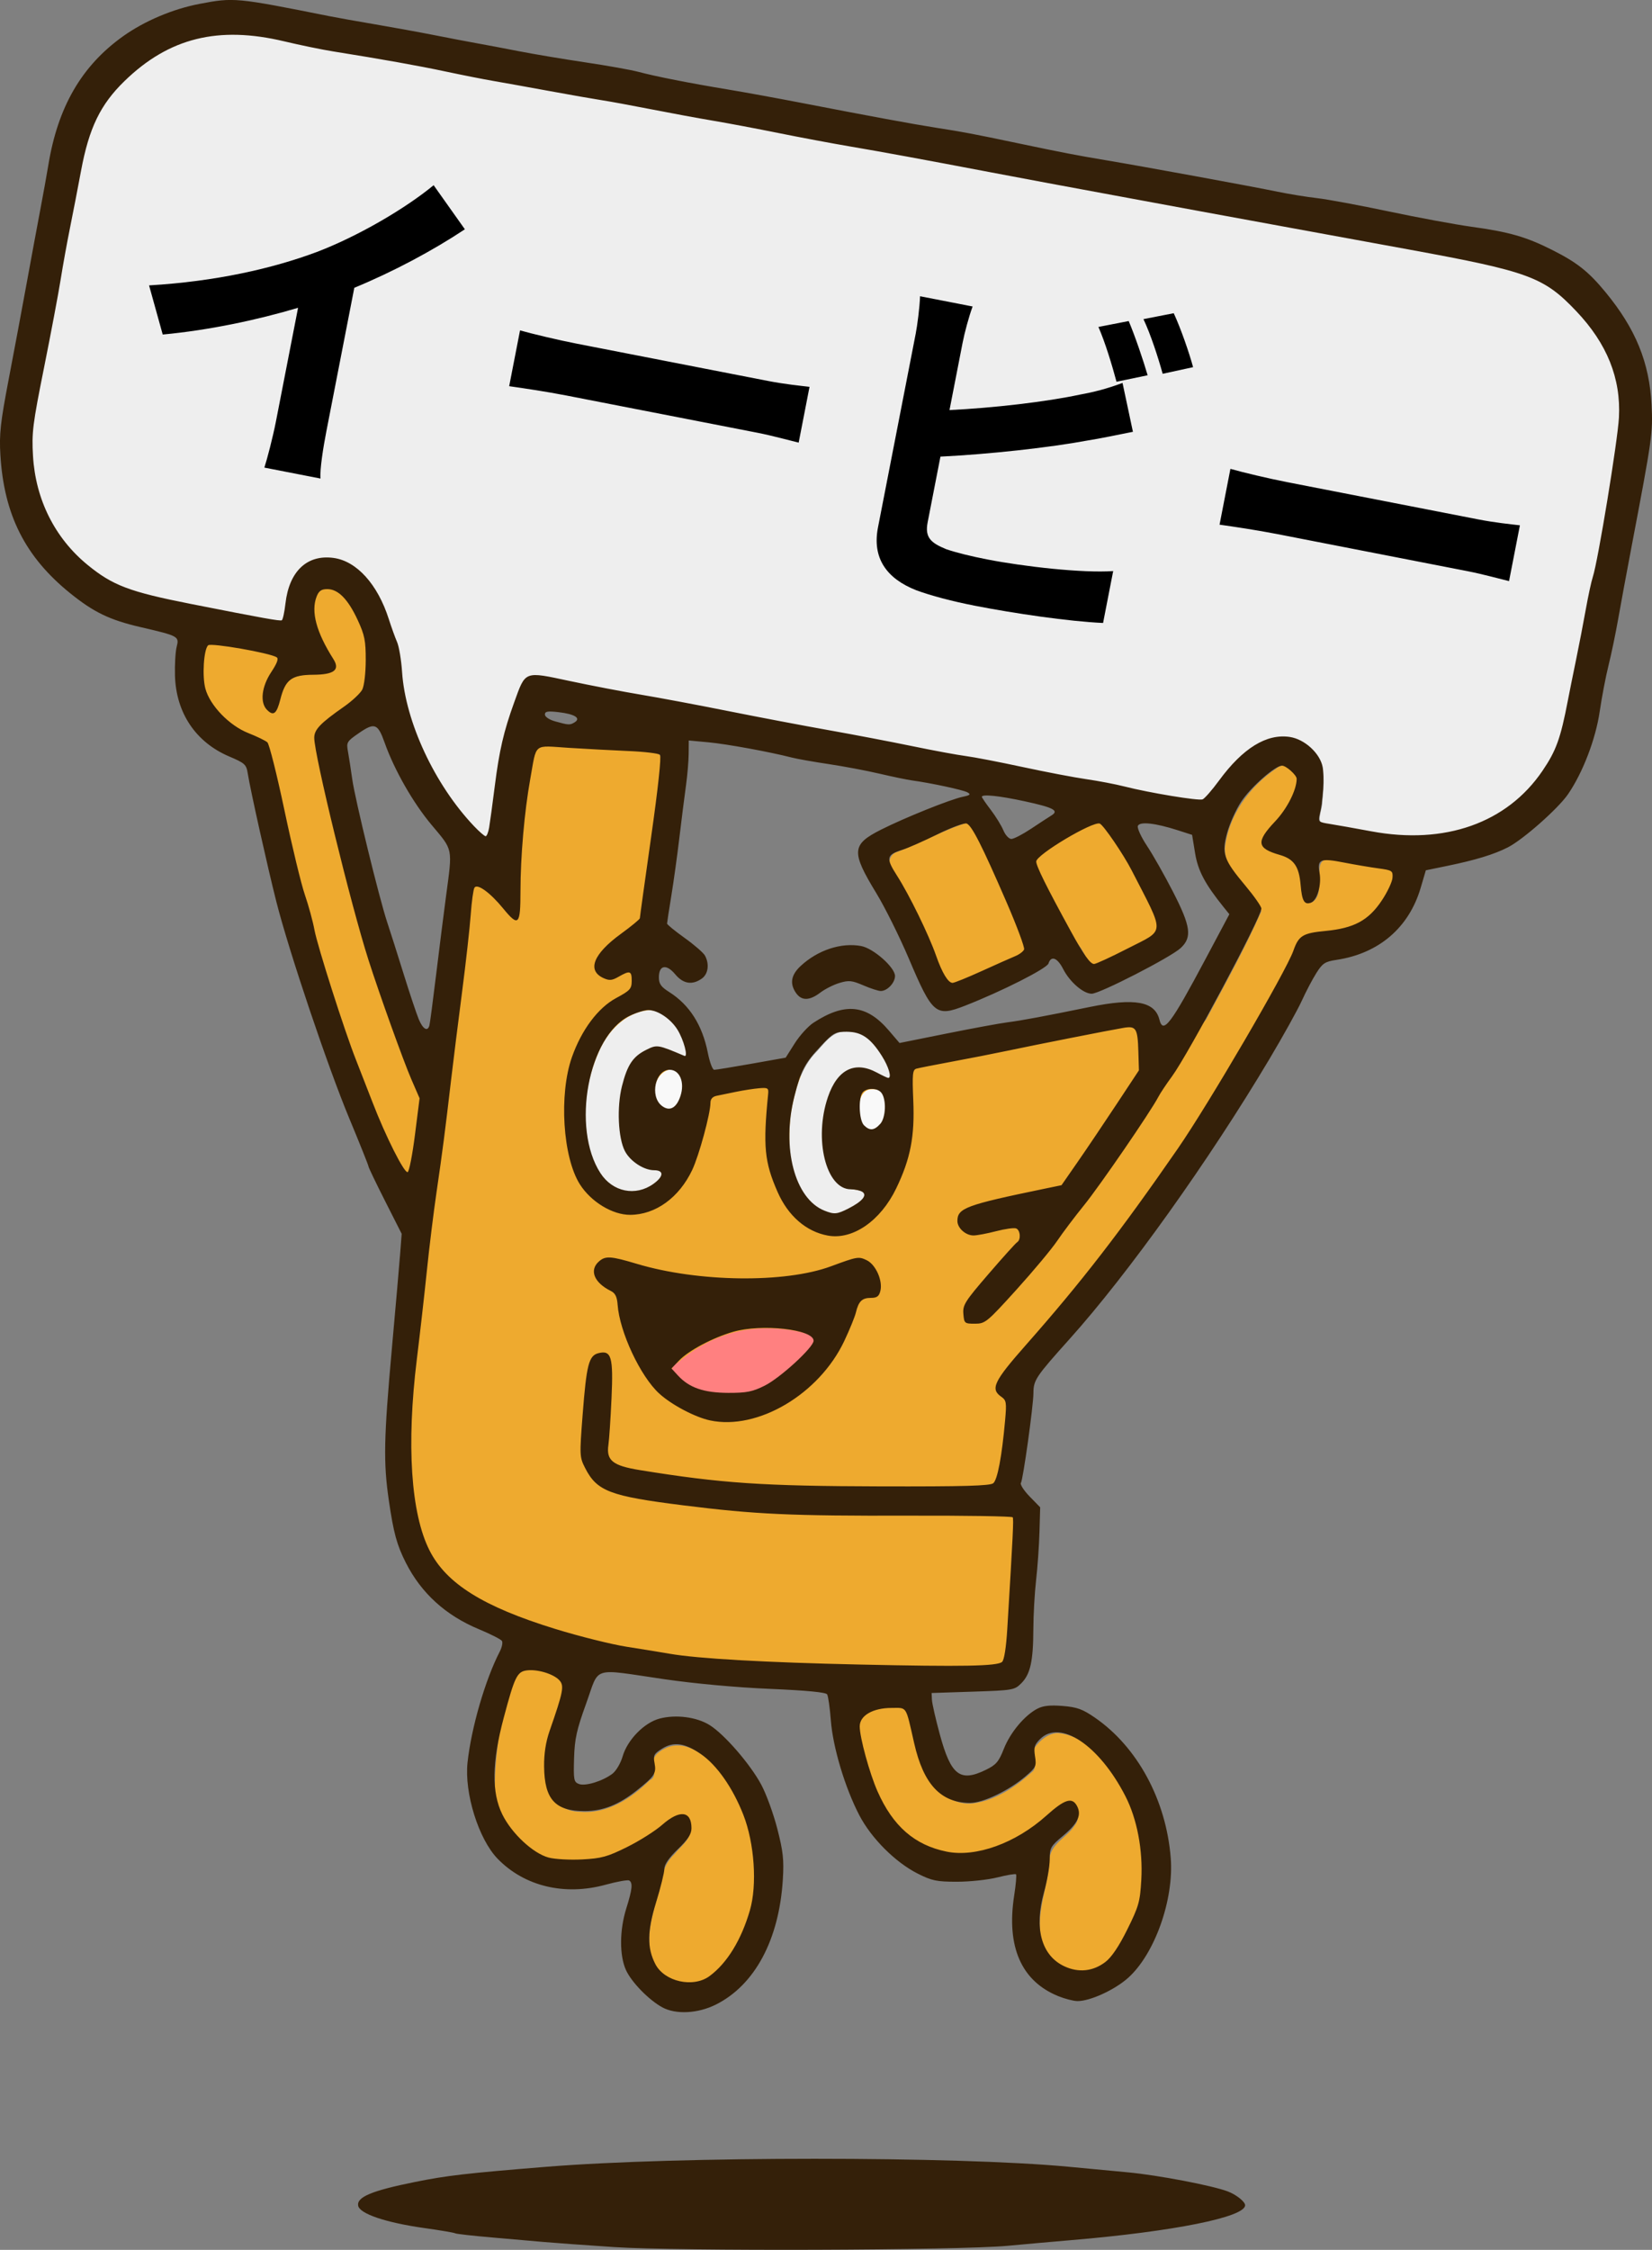
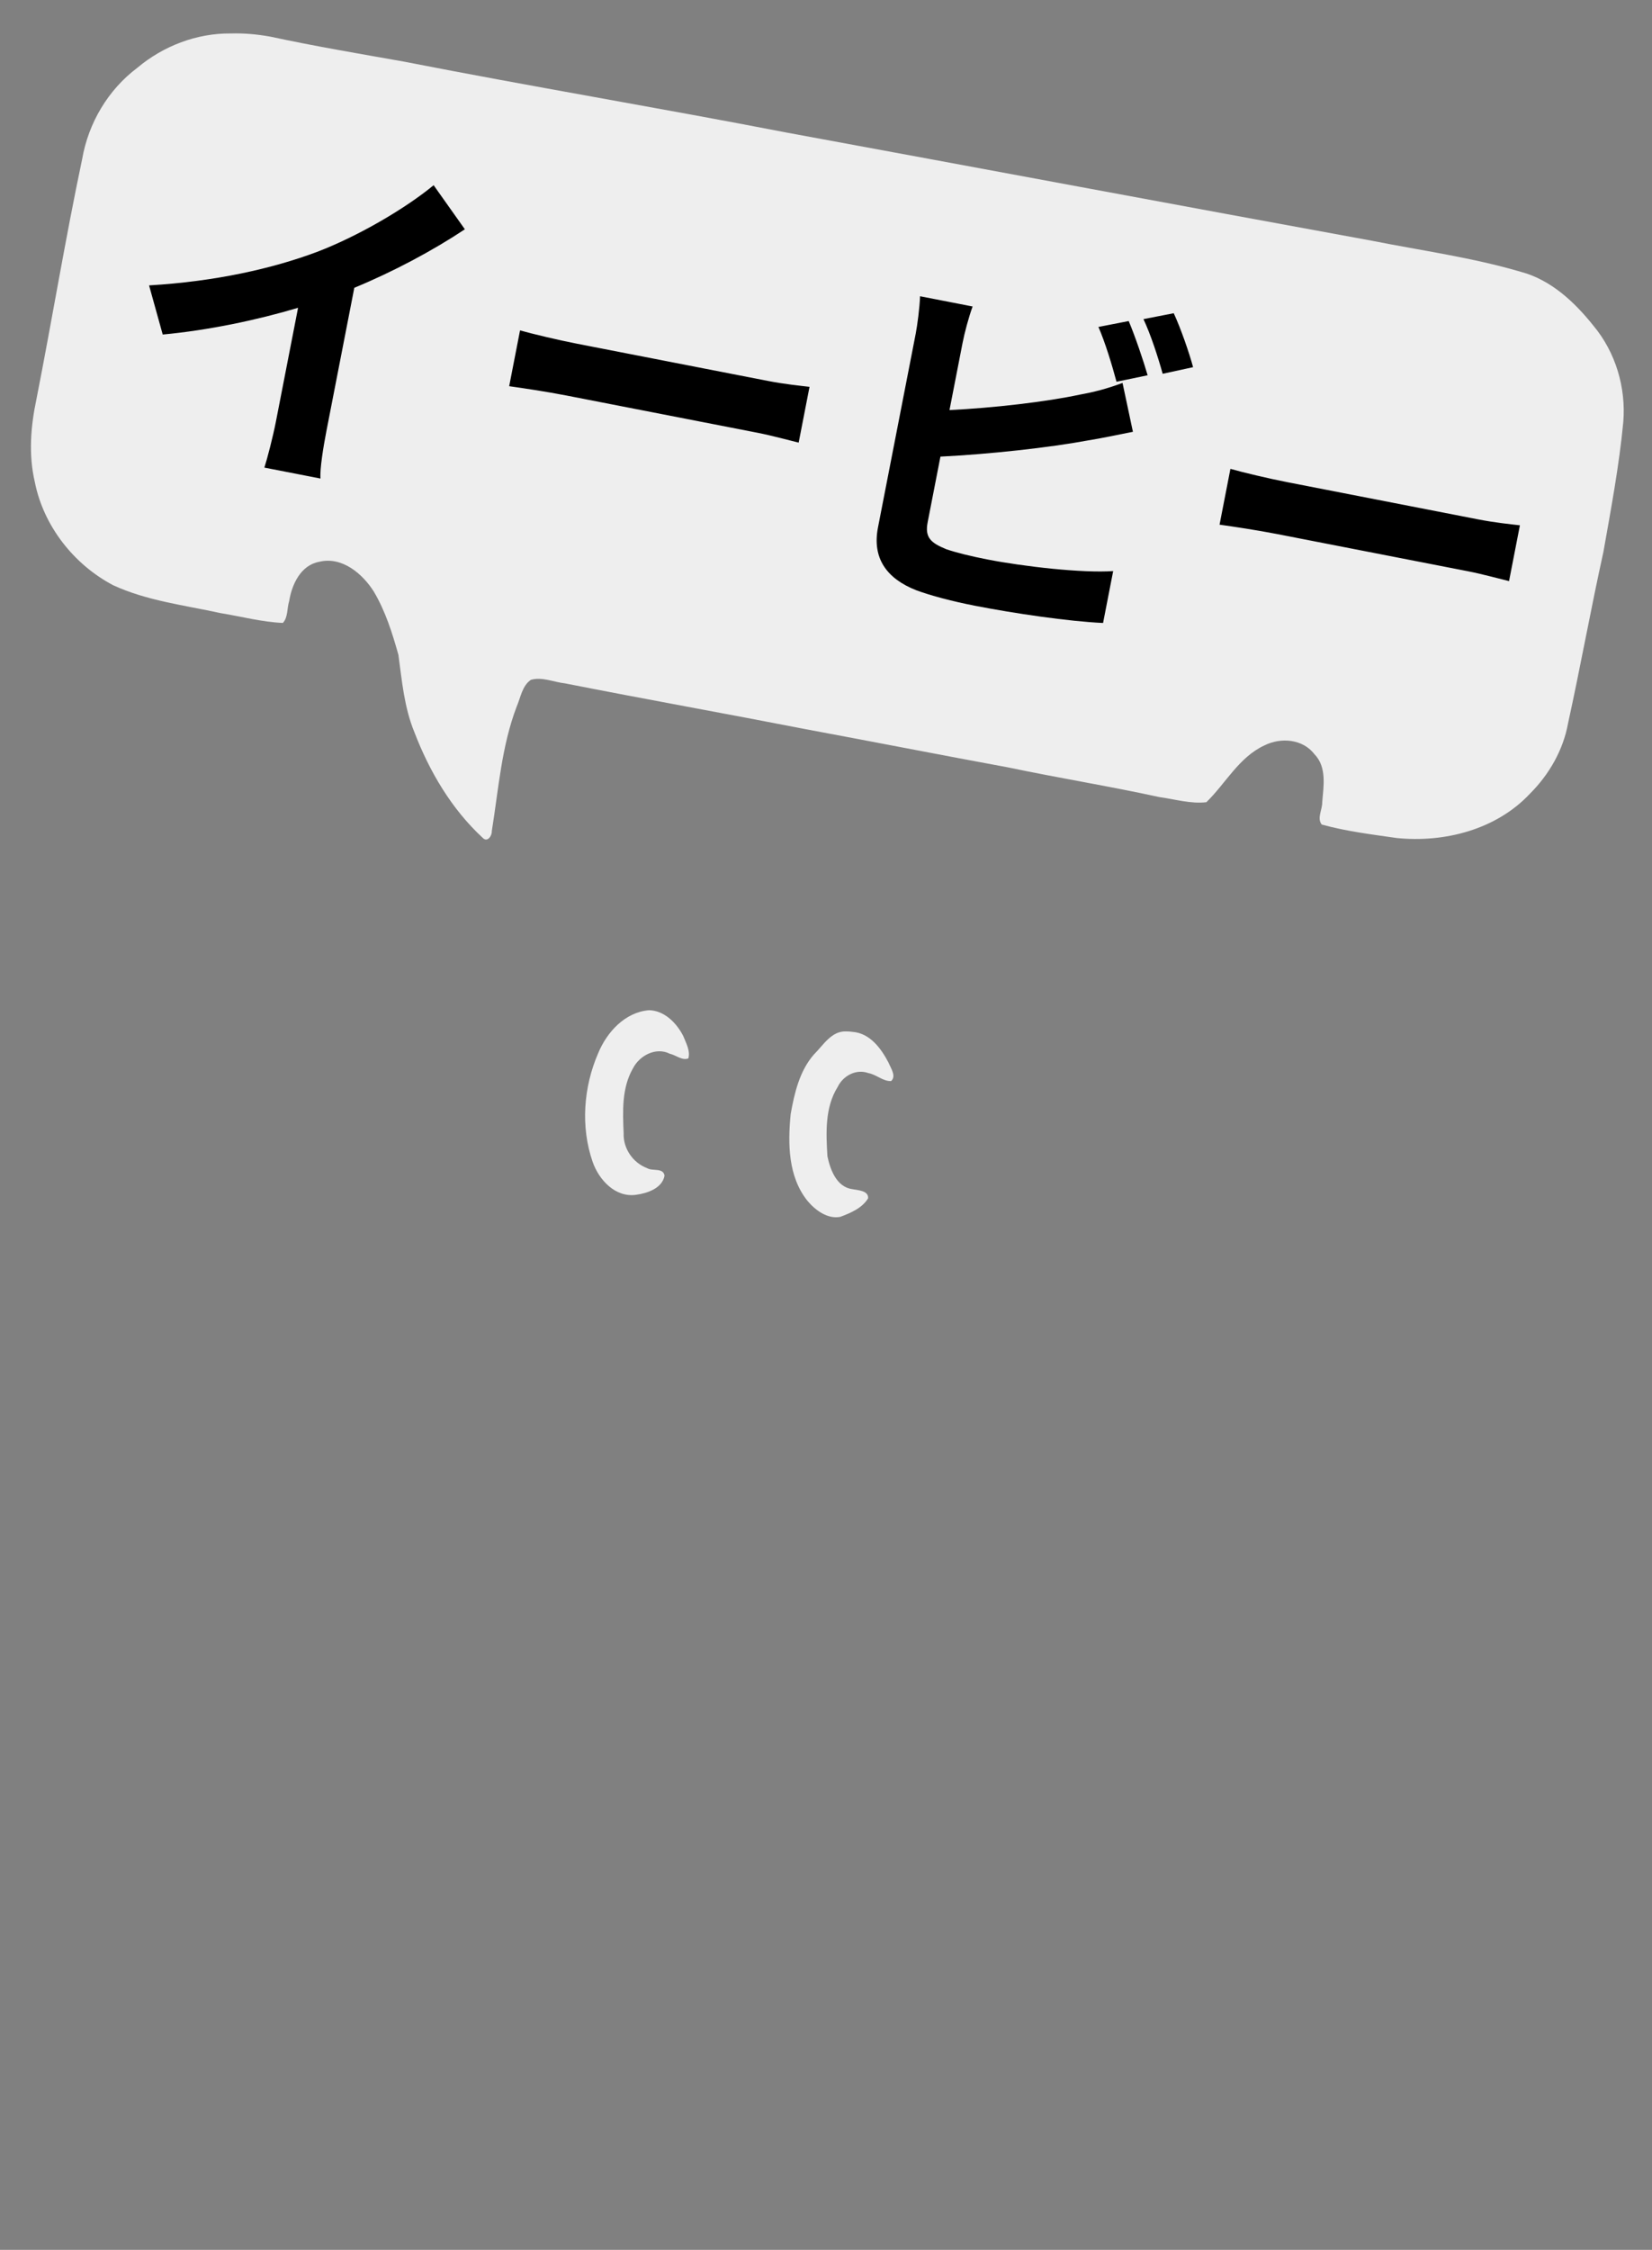
<svg xmlns="http://www.w3.org/2000/svg" width="161.05mm" height="219.21mm" version="1.1" viewBox="0 0 161.05 219.21" xml:space="preserve">
  <rect x="0" y="0" width="161.05" height="219.21" fill="#808080" stroke="none" />
  <defs>
    <linearGradient id="swatch73" gradientTransform="matrix(.115 0 0 .115 606.3 886.89)">
      <stop style="stop-color:#ff8080" offset="0" />
    </linearGradient>
    <linearGradient id="swatch51" gradientTransform="matrix(.009 0 0 .009 726.88 833.61)">
      <stop style="stop-color:#f9f9f9" offset="0" />
    </linearGradient>
    <linearGradient id="swatch40" gradientTransform="matrix(0 0 0 0 711.68 694.69)">
      <stop style="stop-color:#eeaa2f" offset="0" />
    </linearGradient>
    <linearGradient id="linearGradient111" x1="18.315" x2="179.37" y1="122.14" y2="122.14" gradientTransform="matrix(.265 0 0 .265 86.66 9.868)" gradientUnits="userSpaceOnUse">
      <stop style="stop-color:#342009" offset="0" />
    </linearGradient>
  </defs>
  <g transform="translate(-18.315,-12.533)" style="fill:url(#swatch40)">
-     <path transform="scale(.265)" d="m189.54 263.59v0.002c-4.645 0.285-5.633 6.008-5.061 9.725 0.557 6.97 4.777 12.779 7.481 18.996 0.716 2.397-2.826 2.197-4.34 2.522-4.877 0.679-11.739-0.194-14.197 5.244-1.538 2.897-1.652 6.624-3.799 9.098-3.872-1.777-2.863-7.293-1.494-10.473 1.013-3.095 4.014-5.634 4.066-8.949-1.987-2.576-5.939-2.247-8.791-3.229-5.749-0.96-11.563-2.544-17.412-2.305-2.584 1.916-1.954 5.9-2.361 8.75-0.392 5.894 0.889 12.181 5.365 16.36 4.022 5.005 9.661 8.126 15.43 10.686 2.819 0.534 3.515 2.847 3.971 5.344 4.964 20.357 9.066 40.999 14.955 61.083 7.326 27.439 16.51 54.44 28.034 80.407 1.908 3.683 3.413 7.771 5.963 11.067-1.023 25.796 3.467 57.635 1.053 81.003-1.278 18.187-1.374 36.816 4.516 54.346 3.47 11.008 11.643 21.002 21.639 26.092 5.389 2.719 10.87 5.099 16.434 7.199-0.282 0.584-0.516 1.165-0.697 1.721-3.682 13.012-11.645 49.746-8.313 63.278 2.81 8.673 9.449 16.114 17.641 20.059 6.706 1.85 13.965 1.707 20.776 0.436 10.171-2.284 18.577-8.729 26.961-14.543 1.576-1.599 4.991-1.691 5.482 1.02 1.415 4.409-3.277 7.456-5.617 10.479-2.608 2.42-4.204 5.641-4.537 9.168-1.808 8.158-5.374 16.107-4.615 24.639-0.645 7.191 4.939 14.087 12.1 14.988 5.409 1.127 11.075-1.049 14.479-5.381 6.593-6.873 10.706-15.986 12.426-25.285 2.486-18.159-2.437-37.901-15.471-51.18-4.417-4.215-10.862-8.832-17.201-6.115-2.535 1.13-5.591 3.042-4.852 6.309 0.02 2.137 1.033 4.554-1.455 5.701-6.651 6.609-15.685 12.499-25.633 11.567-4.962 0.014-10.058-2.967-11.072-8.096-2.985-10.626 9.715-36.754 14.66-51.145 5.728 1.378 11.524 2.561 17.379 3.602 24.196 4.19 51.69 4.804 76.337 5.729 2.688 12.876 8.904 34.685 10.67 40.002 3.617 10.554 10.638 20.704 21.444 24.752 12.224 4.862 26.188 0.801 36.547-6.522 5.274-3.113 9.224-8.354 15.026-10.432 2.84 0.664 2.717 5.045 1.121 6.977-2.814 4.618-9.382 6.967-9.395 13.082-0.445 9.194-4.612 17.982-3.293 27.286 0.378 9.843 11.454 17.993 20.85 14.047 7.352-2.525 10.203-10.468 13.608-16.703 2.402-4.593 4.088-9.568 3.949-14.815 1.254-15.084-2.579-30.722-11.973-42.752-4.938-6.411-11.388-13.16-19.895-13.942-3.659-0.013-6.829 2.712-8.766 5.502-0.372 2.714 1.147 6.228-0.457 8.422-6.154 5.63-13.543 10.7-21.918 11.889-6.502 0.892-13.204-3.287-16.131-9.225-2.933-5.296-7.163-23.977-10.719-37.809 12.233-0.637 24.544-1.887 36.604-2.422 3.917-0.98 6.036-2.613 6.68-5.619 0.921-17.301 2.015-72.726-0.43-82.511-1.147-1.833-1.227-15.145 0.76-17.813 4.891-8.731 7.657-11.745 13.848-19.524 20.695-24.564 40.329-50.819 57.444-78.015 25.083-41.216 34.154-61.292 42.153-61.888 7.952-1.265 12.859-5.703 18.565-12.268 3.251-4.022 6.869-8.735 6.826-14.145-0.57-2.828-4.417-1.921-6.475-2.746-6.526-0.985-13.028-2.685-19.61-3.027-3.147 0.898-2.022 5.137-2.34 7.553-8e-3 2.863 0.032 7.287-3.244 8.4-1.615-0.944-1.343-3.8-1.908-5.42-0.553-4.36-1.351-9.89-6.166-11.545-2.7-1.443-6.763-1.543-8.33-4.488 1.521-5.065 6.392-8.24 8.83-12.867 1.98-3.598 5.063-7.865 3.623-12.147-1.714-2.602-5.564-5.563-8.535-3.014-9.941 6.691-17.796 17.416-19.028 29.545-6e-3 6.881 5.881 11.752 9.502 17.002 1.275 1.977 3.5 3.894 3.898 6.068-5.984 13.633-13.283 26.666-20.323 39.78-10.341 13.13-21.94 14.712-24.332 4.818-1.45-3.523-6.574-4.327-9.281-4.1-15.041 2.828-87.471 15.549-135.5 23.34-25.196 4.087-22.938-10.271-28.475-21.121-12.253-24.01-4.069-63.555-2.174-93.968 0.056-2.265 0.63-4.8-2.064-7.029-6.731-2.682-37.903-3.67-46.563-4.676-4.581 8.317-22.041 52.274-22.299 53.868-2.627 24.964-12.659 46.425-19.076 69.71-8.143-18.97-15.51-36.527-21.418-56.667-5.47-20.922-11.096-41.837-15.178-63.054-0.508-2.779-1.239-6.246 1.484-8.158 4.591-4.92 11.144-7.633 15.162-13.108 2.142-4.862 1.634-10.45 1.576-15.649-0.675-7.811-4.118-15.686-10.045-20.91-1.446-1.09-3.201-1.946-5.055-1.863zm285.36 82.136c-0.286 0.093-21.199 8.539-41.252 17.551-1.411-2.963-2.87-5.903-4.381-8.815-1.201-1.583-2.138-4.286-4.115-4.76v-0.002c-9.018 2.723-17.224 7.563-26.014 10.824-2.646 0.778-3.567 3.928-2.049 6.143 6.819 11.665 12.855 23.74 17.74 36.346 1.399 2.402 2.23 7.172 5.871 6.785 8.45-2.791 16.525-6.745 24.526-10.637 2.827-1.04 6.369-3.089 4.232-6.316 17.544-5.143 16.779 4.429 21.239 9.479 2.925 1.645 6.037-1.327 8.762-2.199 5.182-2.912 11.305-4.628 15.608-8.86 2.547-4.439-1.227-9.249-2.891-13.303-4.82-9.579-10.084-24.198-17.276-32.237z" style="fill:#eeaa2f" />
-     <path transform="scale(.265)" d="m389.95 447.78c-4.018-0.073-5.078 4.653-4.755 7.846 0.1 3.263 1.215 8.494 5.436 8.138 4.48-0.717 5.588-6.019 5.101-9.827 0.31-2.827-1.265-5.99-4.391-6.107-0.46-0.063-0.927-0.077-1.39-0.049z" style="fill:url(#swatch51)" />
-     <path transform="scale(.265)" d="m315.82 440.48c-5.654 0.913-7.661 8.982-4.471 13.292 1.47 2.348 5.269 4.13 7.152 1.189 3.186-3.836 4.43-10.762-0.502-13.804-0.643-0.42-1.398-0.727-2.178-0.678z" style="fill:url(#swatch51)" />
-     <path transform="scale(.265)" d="m350.24 535.68c-11.587 0.05-22.975 4.924-31.624 12.507-3.115 1.651-3.167 4.398-0.119 6.169 5.512 6.133 14.224 7.098 21.981 6.495 5.19-1.6e-4 10.29-1.528 14.352-4.838 5.295-4.02 11.014-8.103 14.44-13.921 1.097-3.29-3.361-4.466-5.7-5.074-4.355-1.04-8.861-1.372-13.329-1.338z" style="fill:url(#swatch73)" />
-     <path transform="scale(.265)" d="m154.02 59.594c-12.547-0.117-24.827 4.594-34.4 12.636-10.762 8.074-17.998 20.329-20.28 33.551-6.206 29.348-11.043 58.963-16.845 88.387-2.105 9.966-2.919 20.33-0.575 30.341 3.189 16.153 14.346 30.345 28.833 37.96 12.438 5.737 26.244 7.338 39.505 10.248 7.609 1.234 15.204 3.284 22.902 3.608 1.946-2.017 1.512-5.474 2.343-8.076 0.989-6.092 4.241-13.152 11.022-14.397 8.409-2.065 15.975 4.384 20.135 10.996 4.249 7.168 6.787 15.24 9.022 23.22 1.298 9.565 2.138 19.32 5.845 28.349 5.542 14.472 13.686 28.318 25.136 38.895 1.714 1.849 3.471-0.672 3.368-2.428 2.49-15.405 3.556-31.128 9.177-45.85 1.439-3.316 2.013-7.622 5.191-9.78 4.126-1.217 8.438 0.85 12.563 1.291 29.542 5.821 59.164 11.117 88.721 16.877 24.797 4.616 49.538 9.464 74.345 14.03 18.482 3.88 37.136 6.875 55.588 10.9 5.706 0.78 11.528 2.559 17.294 1.886 7.11-6.911 12.01-16.601 21.421-20.912 5.993-2.979 14.025-2.366 18.361 3.283 4.589 4.729 3.327 11.755 2.841 17.606 0.083 2.667-2.039 5.912-0.18 8.235 8.995 2.491 18.375 3.63 27.617 4.958 17.546 1.776 36.571-3.095 48.925-16.246 7.066-7.048 12.267-16.017 14.064-25.894 4.601-20.967 8.379-42.093 13.015-63.047 2.799-15.865 5.8-31.745 7.315-47.793 1.027-12.636-2.808-25.56-10.947-35.333-6.997-8.775-15.667-16.915-26.792-19.877-17.92-5.256-36.493-7.791-54.781-11.423-71.788-13.118-143.52-26.565-215.29-39.764-46.837-9.07-93.902-16.912-140.72-26.076-16.455-2.923-32.943-5.686-49.275-9.206-4.769-0.854-9.612-1.3-14.459-1.156z" style="fill:#eee" />
+     <path transform="scale(.265)" d="m154.02 59.594c-12.547-0.117-24.827 4.594-34.4 12.636-10.762 8.074-17.998 20.329-20.28 33.551-6.206 29.348-11.043 58.963-16.845 88.387-2.105 9.966-2.919 20.33-0.575 30.341 3.189 16.153 14.346 30.345 28.833 37.96 12.438 5.737 26.244 7.338 39.505 10.248 7.609 1.234 15.204 3.284 22.902 3.608 1.946-2.017 1.512-5.474 2.343-8.076 0.989-6.092 4.241-13.152 11.022-14.397 8.409-2.065 15.975 4.384 20.135 10.996 4.249 7.168 6.787 15.24 9.022 23.22 1.298 9.565 2.138 19.32 5.845 28.349 5.542 14.472 13.686 28.318 25.136 38.895 1.714 1.849 3.471-0.672 3.368-2.428 2.49-15.405 3.556-31.128 9.177-45.85 1.439-3.316 2.013-7.622 5.191-9.78 4.126-1.217 8.438 0.85 12.563 1.291 29.542 5.821 59.164 11.117 88.721 16.877 24.797 4.616 49.538 9.464 74.345 14.03 18.482 3.88 37.136 6.875 55.588 10.9 5.706 0.78 11.528 2.559 17.294 1.886 7.11-6.911 12.01-16.601 21.421-20.912 5.993-2.979 14.025-2.366 18.361 3.283 4.589 4.729 3.327 11.755 2.841 17.606 0.083 2.667-2.039 5.912-0.18 8.235 8.995 2.491 18.375 3.63 27.617 4.958 17.546 1.776 36.571-3.095 48.925-16.246 7.066-7.048 12.267-16.017 14.064-25.894 4.601-20.967 8.379-42.093 13.015-63.047 2.799-15.865 5.8-31.745 7.315-47.793 1.027-12.636-2.808-25.56-10.947-35.333-6.997-8.775-15.667-16.915-26.792-19.877-17.92-5.256-36.493-7.791-54.781-11.423-71.788-13.118-143.52-26.565-215.29-39.764-46.837-9.07-93.902-16.912-140.72-26.076-16.455-2.923-32.943-5.686-49.275-9.206-4.769-0.854-9.612-1.3-14.459-1.156" style="fill:#eee" />
    <path transform="scale(.265)" d="m307.83 418.72c-8.825 0.744-15.485 8.069-18.687 15.864-5.372 12.416-6.474 26.994-2.02 39.855 2.302 6.664 8.399 13.273 16.045 12.133 4.109-0.553 9.566-2.398 10.412-7.018-0.477-3.069-4.415-1.54-6.415-2.774-5.248-1.986-8.834-7.231-8.628-12.858-0.326-7.998-0.751-16.54 3.404-23.782 2.414-4.76 8.454-7.984 13.562-5.422 2.207 0.47 4.577 2.623 6.835 1.711 0.82-2.728-0.892-5.739-1.895-8.278-2.443-4.744-6.94-9.351-12.613-9.431z" style="fill:#eee" />
    <path transform="scale(.265)" d="m380.33 426.51c-5.397-0.189-8.42 5.171-11.81 8.498-5.271 6.021-7.163 14.198-8.531 21.879-1.077 10.864-0.986 23.032 6.215 31.968 2.86 3.404 7.325 6.705 11.991 5.848 3.797-1.413 8.118-3.234 10.272-6.833 0.218-2.873-3.827-2.966-5.861-3.373-5.744-0.803-8.067-7.173-9.101-12.065-0.524-8.666-0.964-17.948 3.79-25.538 1.98-4.1 6.801-6.682 11.244-5.061 2.926 0.507 5.428 3.071 8.389 2.935 2.029-1.779-0.152-4.809-0.943-6.769-2.728-5.238-6.84-10.849-13.26-11.326-0.793-0.111-1.594-0.17-2.396-0.162z" style="fill:#eee" />
  </g>
  <g transform="translate(-18.315,-12.533)" style="fill:url(#linearGradient111)">
-     <path d="m78.183 231.47c-2.91-0.194-6.006-0.418-6.879-0.498-0.873-0.08-3.127-0.277-5.009-0.438-1.882-0.161-3.505-0.344-3.606-0.407-0.101-0.063-1.437-0.29-2.968-0.505-3.812-0.535-6.38-1.407-6.494-2.203-0.119-0.836 1.356-1.447 5.518-2.287 3.143-0.635 4.972-0.846 12.824-1.484 12.829-1.042 39.951-1.044 50.932-4e-3 1.528 0.145 4.132 0.39 5.786 0.545 2.941 0.276 8.208 1.283 9.724 1.859 0.829 0.315 1.688 1 1.688 1.346 0 1.157-6.966 2.555-16.933 3.398-1.819 0.154-4.617 0.403-6.218 0.553-4.755 0.447-32.188 0.536-38.365 0.124zm4.698-23.359c-1.31-0.714-3.006-2.453-3.542-3.632-0.645-1.419-0.632-3.887 0.031-6.002 0.585-1.865 0.651-2.499 0.286-2.724-0.135-0.084-1.172 0.102-2.304 0.412-3.999 1.097-7.912 0.156-10.524-2.531-1.853-1.907-3.256-6.394-2.933-9.382 0.366-3.384 1.729-8.072 3.141-10.803 0.215-0.416 0.311-0.884 0.212-1.039-0.099-0.155-1.109-0.668-2.245-1.14-3.238-1.344-5.627-3.518-7.127-6.484-0.876-1.733-1.191-2.889-1.657-6.085-0.535-3.675-0.489-6.017 0.291-14.684 0.373-4.147 0.743-8.38 0.821-9.407l0.143-1.866-1.619-3.196c-0.89-1.758-1.619-3.277-1.619-3.376 0-0.099-0.852-2.226-1.893-4.728-2.082-5-5.862-16.232-7.086-21.052-0.847-3.335-2.547-10.957-2.788-12.496-0.137-0.878-0.282-1.011-1.815-1.662-3.258-1.385-5.176-4.244-5.28-7.869-0.031-1.072 0.043-2.335 0.163-2.806 0.262-1.026 0.196-1.062-3.526-1.926-3.01-0.699-4.555-1.444-6.868-3.312-4.379-3.538-6.447-7.644-6.791-13.484-0.119-2.022 0.005-3.14 0.822-7.408 0.529-2.765 1.31-6.932 1.734-9.26s1.02-5.543 1.324-7.144c0.304-1.601 0.659-3.565 0.789-4.366 0.923-5.693 3.244-9.704 7.284-12.587 2.087-1.49 4.851-2.661 7.454-3.159 3.353-0.642 3.559-0.622 12.641 1.192 0.728 0.145 2.752 0.507 4.498 0.803s4.366 0.774 5.821 1.062c1.455 0.288 3.301 0.64 4.101 0.782 0.8 0.142 2.646 0.491 4.101 0.775 1.455 0.284 4.372 0.772 6.482 1.086s4.432 0.729 5.159 0.923c1.666 0.446 4.978 1.098 8.731 1.719 1.601 0.265 4.815 0.851 7.144 1.302 6.607 1.28 10.937 2.079 13.097 2.416 2.774 0.433 3.57 0.584 8.07 1.528 4.321 0.907 5.654 1.164 8.467 1.634 3.661 0.612 14.363 2.573 16.801 3.079 1.091 0.226 2.818 0.507 3.837 0.623 1.019 0.116 4.174 0.702 7.011 1.301 2.838 0.599 6.469 1.271 8.07 1.492 3.644 0.503 5.295 0.976 7.805 2.237 2.454 1.232 3.576 2.117 5.228 4.12 2.951 3.579 4.289 6.851 4.501 11.008 0.137 2.692 0.056 3.265-1.933 13.704-0.485 2.547-1.08 5.761-1.323 7.144s-0.663 3.406-0.936 4.498-0.661 3.118-0.863 4.503c-0.393 2.697-1.649 5.974-3.094 8.075-0.968 1.406-4.378 4.416-5.861 5.173-1.346 0.687-3.139 1.235-5.893 1.802l-2.104 0.433-0.502 1.705c-1.146 3.893-4.085 6.405-8.217 7.024-1.107 0.166-1.349 0.324-1.954 1.281-0.38 0.601-1.019 1.816-1.421 2.702s-1.824 3.445-3.161 5.689c-5.891 9.885-13.756 20.897-19.479 27.271-3.305 3.682-3.516 3.997-3.521 5.266-5e-3 1.235-1.005 8.408-1.22 8.757-0.092 0.149 0.293 0.743 0.855 1.32l1.023 1.05-0.069 2.414c-0.038 1.328-0.186 3.434-0.329 4.681s-0.264 3.398-0.268 4.78c-0.011 3.117-0.293 4.386-1.173 5.267-0.663 0.664-0.813 0.69-4.715 0.818l-4.03 0.132 0.031 0.661c0.017 0.364 0.364 1.885 0.771 3.381 1.084 3.984 1.969 4.667 4.471 3.451 1.017-0.494 1.269-0.787 1.767-2.05 0.627-1.591 2.017-3.257 3.262-3.91 0.563-0.295 1.242-0.37 2.47-0.271 1.402 0.113 1.942 0.307 3.144 1.136 4.144 2.854 6.942 8.02 7.394 13.654 0.327 4.064-1.551 9.363-4.144 11.694-1.315 1.182-3.752 2.295-4.968 2.27-0.387-8e-3 -1.219-0.224-1.849-0.48-3.602-1.462-5.074-4.814-4.301-9.794 0.167-1.075 0.248-2.01 0.181-2.077-0.068-0.068-0.882 0.068-1.811 0.301-0.928 0.233-2.703 0.423-3.944 0.423-1.976 0-2.45-0.098-3.82-0.788-2.186-1.101-4.53-3.442-5.703-5.694-1.389-2.667-2.573-6.608-2.775-9.237-0.094-1.226-0.257-2.368-0.361-2.537-0.126-0.203-2.007-0.384-5.585-0.536-3.27-0.139-7.324-0.51-10.29-0.942-7.189-1.047-6.282-1.326-7.606 2.337-0.945 2.613-1.135 3.472-1.191 5.388-0.061 2.085-0.02 2.297 0.474 2.485 0.625 0.238 2.289-0.268 3.255-0.99 0.366-0.274 0.807-1.018 1.006-1.7 0.47-1.611 2.091-3.273 3.585-3.677 1.589-0.429 3.645-0.163 4.913 0.638 1.446 0.913 3.95 3.807 5.019 5.8 0.486 0.906 1.19 2.838 1.563 4.293 0.568 2.209 0.657 3.025 0.538 4.945-0.363 5.868-2.734 10.29-6.534 12.186-1.754 0.875-3.898 0.984-5.219 0.265zm4.605-3.043c1.71-1.262 3.095-3.517 3.935-6.407 0.722-2.483 0.445-6.533-0.636-9.3-1.03-2.638-2.581-4.853-4.153-5.935-1.569-1.079-2.644-1.226-3.779-0.517-0.79 0.494-0.869 0.649-0.726 1.415 0.185 0.989 0.003 1.269-1.71 2.633-1.776 1.414-3.308 2.025-5.091 2.032-2.885 0.011-3.935-1.136-3.968-4.338-0.013-1.26 0.162-2.395 0.533-3.462 1.337-3.841 1.446-4.403 0.961-4.939-0.553-0.612-2.099-1.09-3.138-0.972-0.986 0.112-1.214 0.574-2.295 4.634-1.151 4.324-1.193 7.247-0.136 9.4 0.911 1.856 2.991 3.795 4.509 4.205 0.605 0.163 2.078 0.246 3.273 0.184 1.891-0.099 2.46-0.255 4.38-1.207 1.214-0.601 2.754-1.575 3.424-2.165 1.704-1.5 2.856-1.367 2.856 0.329 0 0.571-0.335 1.087-1.323 2.04-0.886 0.854-1.323 1.491-1.323 1.928 0 0.359-0.363 1.828-0.807 3.265-0.864 2.797-0.884 4.418-0.075 5.997 0.885 1.728 3.697 2.355 5.29 1.179zm38.589-1.373c0.603-0.46 1.322-1.526 2.138-3.171 1.114-2.244 1.243-2.699 1.364-4.822 0.166-2.911-0.408-5.939-1.548-8.164-2.545-4.969-6.365-7.522-8.323-5.564-0.549 0.549-0.628 0.817-0.49 1.676 0.152 0.951 0.089 1.086-0.912 1.943-1.634 1.399-4.158 2.607-5.432 2.601-2.845-0.015-4.525-1.812-5.436-5.815-0.85-3.734-0.661-3.44-2.21-3.439-1.818 1e-3 -3.099 0.744-3.099 1.797 0 1.079 0.957 4.571 1.734 6.328 1.501 3.394 3.617 5.24 6.735 5.875 2.856 0.581 6.729-0.816 9.732-3.512 1.777-1.596 2.506-1.825 2.98-0.94 0.469 0.876 0.092 1.69-1.335 2.885-1.236 1.035-1.324 1.19-1.324 2.324 0 0.668-0.252 2.113-0.56 3.211-0.982 3.499-0.247 6.161 1.99 7.206 1.382 0.645 2.794 0.497 3.996-0.42zm-10.071-29.24c0.206-0.171 0.399-1.396 0.511-3.252 0.558-9.191 0.629-10.667 0.526-10.837-0.062-0.102-4.604-0.175-10.093-0.16-11.6 0.03-14.973-0.124-22.018-1.005-7.156-0.895-8.419-1.375-9.571-3.634-0.544-1.067-0.551-1.22-0.244-5.2 0.377-4.88 0.603-5.757 1.542-5.993 1.261-0.317 1.458 0.364 1.273 4.405-0.09 1.964-0.226 3.997-0.301 4.516-0.224 1.533 0.407 2.042 3.067 2.473 7.948 1.287 11.945 1.557 23.441 1.585 8.173 0.019 10.701-0.051 11.01-0.308 0.411-0.341 0.837-2.6 1.151-6.104 0.159-1.778 0.128-1.972-0.384-2.33-1.07-0.749-0.712-1.494 2.418-5.039 5.399-6.114 9.188-11.01 14.81-19.134 2.996-4.33 10.559-17.274 11.26-19.272 0.518-1.476 0.911-1.718 3.131-1.93 2.779-0.265 4.187-1.023 5.475-2.945 0.554-0.827 1.03-1.831 1.058-2.231 0.048-0.689-0.024-0.737-1.405-0.924-0.8-0.109-2.307-0.364-3.349-0.568-2.283-0.446-2.605-0.309-2.359 1.002 0.215 1.145-0.222 2.675-0.831 2.908-0.643 0.247-0.88-0.154-1.011-1.707-0.153-1.826-0.653-2.547-2.04-2.944-2.246-0.642-2.332-1.273-0.444-3.268 1.171-1.238 2.097-3.069 2.097-4.147 0-0.362-1.027-1.281-1.431-1.281-0.67 0-3.051 2.102-3.982 3.514-0.5 0.759-1.112 2.117-1.359 3.018-0.561 2.044-0.364 2.613 1.799 5.196 0.843 1.007 1.533 1.996 1.533 2.199 0 0.824-7.13 14.198-8.718 16.353-0.542 0.736-1.141 1.635-1.33 1.999-0.746 1.434-5.708 8.664-7.247 10.56-0.897 1.105-2.072 2.663-2.612 3.463-0.54 0.8-2.33 2.943-3.977 4.763-2.872 3.17-3.039 3.307-4.042 3.307-1.01 0-1.049-0.033-1.126-0.953-0.073-0.868 0.146-1.215 2.451-3.889 1.392-1.615 2.648-3.009 2.792-3.097 0.388-0.24 0.316-1.184-0.103-1.345-0.2-0.077-1.081 0.046-1.956 0.273-0.876 0.227-1.863 0.413-2.195 0.413-0.768 0-1.57-0.72-1.57-1.409 0-1.255 0.821-1.559 8.448-3.136l1.701-0.352 1.561-2.248c0.859-1.236 2.556-3.754 3.773-5.595l2.212-3.347-0.054-1.812c-0.068-2.295-0.218-2.535-1.456-2.327-1.358 0.228-8.431 1.624-11.29 2.227-1.31 0.276-3.751 0.755-5.424 1.064-1.673 0.309-3.235 0.617-3.47 0.685-0.371 0.107-0.411 0.517-0.303 3.094 0.148 3.516-0.27 5.675-1.659 8.561-1.527 3.174-4.244 5.051-6.669 4.608-2.111-0.386-3.877-1.918-4.902-4.254-1.278-2.909-1.426-4.442-0.921-9.517 0.06-0.604-0.015-0.655-0.86-0.587-0.509 0.041-1.521 0.196-2.249 0.346s-1.591 0.327-1.918 0.394c-0.389 0.08-0.595 0.314-0.595 0.676 0 1.054-1.107 5.127-1.779 6.549-1.277 2.699-3.576 4.361-6.047 4.372-1.722 7e-3 -3.819-1.265-4.903-2.974-1.67-2.633-2.054-8.758-0.778-12.385 0.938-2.665 2.546-4.814 4.312-5.763 1.362-0.732 1.514-0.899 1.518-1.673 0.005-0.982-0.171-1.039-1.27-0.408-0.652 0.374-0.907 0.397-1.484 0.135-1.626-0.741-0.994-2.35 1.691-4.303 1.023-0.744 1.86-1.433 1.858-1.531-0.001-0.098 0.494-3.664 1.101-7.927 0.678-4.761 1.009-7.844 0.858-7.995-0.135-0.135-1.494-0.299-3.019-0.364-1.526-0.065-4.159-0.206-5.853-0.312-3.546-0.223-3.123-0.565-3.776 3.059-0.565 3.135-0.95 7.555-0.95 10.914-2.57e-4 3.314-0.191 3.502-1.695 1.667-1.264-1.543-2.523-2.451-2.792-2.015-0.109 0.177-0.273 1.359-0.363 2.626s-0.473 4.681-0.85 7.587-0.853 6.712-1.057 8.458c-0.589 5.049-0.864 7.168-1.424 10.98-0.288 1.964-0.714 5.417-0.945 7.673s-0.67 6.125-0.975 8.599c-1.028 8.358-0.585 15.058 1.236 18.65 1.64 3.236 5.232 5.48 12.233 7.64 2.362 0.729 5.517 1.515 7.011 1.748 1.495 0.233 3.373 0.538 4.173 0.678 2.713 0.474 9.36 0.852 18.521 1.051 10.067 0.22 13.378 0.159 13.876-0.254zm-28.462-23.528c-1.465-0.31-3.759-1.521-4.961-2.619-1.836-1.676-3.862-5.999-4.056-8.653-0.057-0.781-0.23-1.128-0.67-1.346-1.613-0.799-2.108-2.005-1.172-2.852 0.646-0.584 1.148-0.555 3.723 0.216 5.973 1.788 14.428 1.896 18.909 0.241 2.585-0.954 2.706-0.975 3.492-0.597 0.885 0.426 1.583 1.997 1.332 2.998-0.132 0.524-0.336 0.673-0.925 0.673-0.86 0-1.198 0.331-1.461 1.428-0.101 0.421-0.612 1.671-1.135 2.778-2.45 5.178-8.433 8.716-13.075 7.733zm5.318-3.386c1.521-0.758 4.77-3.74 4.77-4.378 0-1.112-5.055-1.676-7.833-0.874-1.998 0.577-4.339 1.82-5.283 2.804l-0.738 0.771 0.643 0.698c1.09 1.183 2.519 1.674 4.891 1.681 1.787 5e-3 2.36-0.108 3.55-0.701zm8.172-17.265c1.353-0.69 1.857-1.298 1.344-1.623-0.209-0.132-0.716-0.242-1.128-0.244-2.411-0.013-3.617-4.903-2.219-8.995 0.917-2.684 2.613-3.535 4.756-2.386 0.543 0.291 1.047 0.529 1.121 0.529 0.366 0 0.05-1.085-0.625-2.15-1.105-1.743-1.99-2.348-3.432-2.348-1.113 0-1.308 0.108-2.497 1.374-1.588 1.691-1.936 2.35-2.588 4.902-1.283 5.016 0.023 9.997 2.925 11.154 0.955 0.381 1.229 0.356 2.343-0.213zm-19.024-2.392c1.018-0.725 1.054-1.331 0.079-1.333-1.009-1e-3 -2.338-0.872-2.854-1.87-0.663-1.281-0.797-4.297-0.282-6.331 0.527-2.08 1.068-2.886 2.376-3.535 1.044-0.519 1.105-0.509 3.709 0.594 0.394 0.167-0.061-1.556-0.673-2.546-0.657-1.063-1.929-1.919-2.854-1.92-0.354-5.4e-4 -1.173 0.255-1.819 0.568-4.036 1.954-5.697 10.931-2.836 15.326 1.193 1.833 3.416 2.285 5.155 1.047zm-23.239-4.79 0.45-3.553-0.804-1.852c-0.769-1.771-3.11-8.286-4.183-11.642-1.721-5.383-5.275-19.935-5.282-21.628-0.003-0.801 0.589-1.42 2.906-3.039 0.796-0.556 1.597-1.306 1.779-1.666 0.185-0.366 0.333-1.627 0.335-2.861 0.003-1.896-0.107-2.446-0.785-3.911-0.938-2.027-1.906-3.011-2.96-3.011-0.586 0-0.827 0.168-1.044 0.728-0.567 1.462-0.029 3.47 1.633 6.086 0.673 1.059 0.083 1.519-1.966 1.531-2.109 0.012-2.711 0.464-3.203 2.4-0.359 1.413-0.666 1.655-1.298 1.022-0.706-0.706-0.534-2.255 0.408-3.677 0.579-0.874 0.741-1.319 0.528-1.451-0.697-0.431-6.419-1.426-6.682-1.162-0.427 0.427-0.588 3.019-0.263 4.221 0.445 1.647 2.333 3.6 4.188 4.331 0.839 0.331 1.675 0.736 1.856 0.901s0.931 3.149 1.666 6.632c0.735 3.483 1.629 7.181 1.987 8.217 0.358 1.036 0.778 2.574 0.934 3.418 0.296 1.601 2.944 9.883 4.054 12.679 0.353 0.889 1.077 2.747 1.61 4.129 1.271 3.299 3.089 6.909 3.422 6.798 0.146-0.049 0.467-1.687 0.715-3.642zm45.358-1.056c0.556-0.614 0.615-2.428 0.098-3.05-0.379-0.457-1.349-0.487-1.78-0.056-0.469 0.469-0.401 2.737 0.098 3.236 0.559 0.559 0.992 0.523 1.583-0.13zm-19.479-2.709c0.443-1.341-0.062-2.566-1.058-2.566-1.379 0-1.947 2.546-0.779 3.491 0.754 0.611 1.444 0.263 1.837-0.925zm6.926-3.154 3.336-0.593 0.882-1.393c0.485-0.766 1.305-1.669 1.823-2.007 3.071-2.005 5.178-1.788 7.353 0.756l1.04 1.217 4.609-0.926c2.535-0.509 5.204-1 5.932-1.092 1.335-0.168 3.518-0.575 7.999-1.491 4.406-0.901 6.35-0.548 6.798 1.235 0.361 1.437 1.096 0.469 4.508-5.937l2.309-4.335-0.558-0.692c-1.825-2.266-2.504-3.549-2.785-5.269l-0.29-1.773-1.395-0.448c-2.204-0.709-3.721-0.873-3.894-0.421-0.08 0.209 0.323 1.086 0.896 1.948 0.573 0.862 1.709 2.866 2.524 4.453 1.742 3.39 1.886 4.445 0.755 5.497-0.965 0.897-7.89 4.45-8.672 4.45-0.817 0-2.142-1.147-2.788-2.414-0.561-1.099-1.174-1.329-1.425-0.536-0.156 0.492-4.552 2.716-8.13 4.114-2.861 1.118-3.175 0.854-5.492-4.603-0.896-2.11-2.317-4.968-3.159-6.35-2.475-4.064-2.422-4.748 0.475-6.207 2.293-1.155 6.726-2.936 7.937-3.19 0.737-0.154 0.823-0.235 0.464-0.436-0.419-0.235-3.579-0.913-5.393-1.159-0.467-0.063-1.896-0.359-3.175-0.658s-3.516-0.72-4.971-0.937c-1.455-0.217-3.063-0.501-3.572-0.632-2.146-0.553-6.353-1.323-8.136-1.488l-1.918-0.178-0.009 1.291c-0.005 0.71-0.126 2.124-0.268 3.143s-0.429 3.281-0.637 5.027c-0.207 1.746-0.562 4.306-0.789 5.689-0.226 1.382-0.412 2.592-0.413 2.689-5.85e-4 0.096 0.771 0.726 1.715 1.4s1.837 1.45 1.984 1.726c0.448 0.837 0.31 1.799-0.32 2.24-0.933 0.653-1.806 0.509-2.588-0.428-0.86-1.03-1.587-0.894-1.587 0.299 0 0.638 0.204 0.927 1.014 1.439 1.969 1.243 3.228 3.227 3.758 5.921 0.178 0.906 0.457 1.648 0.62 1.65 0.163 1e-3 1.798-0.264 3.632-0.59zm4.352-6.88c-0.64-0.914-0.501-1.762 0.431-2.633 1.669-1.559 3.97-2.319 5.915-1.954 1.198 0.225 3.296 2.083 3.296 2.918 0 0.664-0.757 1.462-1.388 1.462-0.231 0-0.996-0.247-1.699-0.55-1.111-0.478-1.416-0.509-2.323-0.238-0.574 0.171-1.419 0.597-1.877 0.947-1.039 0.793-1.822 0.808-2.355 0.047zm-35.753 3.168c0.053-0.182 0.349-2.414 0.658-4.961 0.309-2.547 0.746-6.002 0.97-7.678 0.634-4.741 0.704-4.399-1.405-6.91-1.811-2.157-3.641-5.36-4.589-8.035-0.657-1.852-0.975-1.971-2.484-0.933-1.204 0.828-1.252 0.909-1.084 1.826 0.096 0.528 0.283 1.733 0.415 2.679 0.274 1.966 2.627 11.591 3.403 13.923 0.285 0.856 1.007 3.123 1.603 5.04s1.264 3.911 1.481 4.432c0.399 0.955 0.853 1.227 1.031 0.617zm53.845-5.317c1.392-0.633 2.861-1.286 3.265-1.453 0.404-0.166 0.795-0.46 0.869-0.653 0.074-0.192-0.702-2.277-1.723-4.632-2.38-5.486-3.374-7.444-3.876-7.637-0.222-0.085-1.497 0.384-2.834 1.043-1.337 0.659-2.868 1.335-3.402 1.503-1.604 0.505-1.666 0.798-0.541 2.554 1.183 1.847 3.083 5.737 3.793 7.765 0.59 1.688 1.179 2.66 1.611 2.66 0.169 0 1.446-0.518 2.838-1.15zm14.25-2.211c3.685-1.891 3.653-1.21 0.361-7.619-0.8-1.558-2.743-4.403-3.1-4.54-0.671-0.257-6.179 3.027-6.193 3.692-9e-3 0.439 0.992 2.457 3.372 6.801 1.254 2.288 1.881 3.172 2.259 3.187 0.172 7e-3 1.657-0.678 3.301-1.521zm-9.438-11.654c0.818-0.545 1.711-1.128 1.984-1.295 0.778-0.475 0.218-0.772-2.62-1.386-2.471-0.535-4.16-0.709-4.16-0.43 0 0.071 0.393 0.645 0.874 1.275 0.481 0.63 1.031 1.524 1.223 1.987 0.192 0.463 0.542 0.841 0.779 0.841s1.101-0.447 1.919-0.992zm-52.827-0.132c0.081-0.473 0.326-2.278 0.545-4.011 0.442-3.492 0.869-5.338 1.895-8.174 1.122-3.103 0.936-3.031 5.411-2.079 2.09 0.445 5.229 1.047 6.975 1.338s5.556 1.006 8.467 1.589c2.91 0.583 7.316 1.42 9.79 1.86 2.474 0.44 6.165 1.146 8.202 1.567 2.037 0.422 4.359 0.851 5.159 0.954 0.8 0.103 3.301 0.585 5.556 1.071 2.256 0.486 5.053 1.02 6.218 1.187s2.831 0.486 3.704 0.708c2.456 0.625 7.225 1.412 7.626 1.259 0.198-0.076 0.922-0.903 1.609-1.839 2.317-3.156 4.634-4.582 6.892-4.244 1.452 0.218 2.956 1.595 3.207 2.937 0.177 0.945 0.024 3.375-0.294 4.658-0.163 0.659-0.107 0.71 0.977 0.879 0.633 0.099 2.46 0.423 4.061 0.722 7.163 1.334 13.223-0.806 16.683-5.893 1.336-1.964 1.766-3.156 2.477-6.859 0.154-0.8 0.514-2.586 0.8-3.969 0.286-1.382 0.712-3.585 0.946-4.895 0.234-1.31 0.543-2.738 0.687-3.175 0.504-1.529 2.425-13.251 2.546-15.531 0.202-3.813-1.157-7.197-4.159-10.357-3.165-3.332-4.602-3.862-16.254-5.997-4.669-0.855-10.156-1.859-12.193-2.232-6.033-1.103-10.808-1.982-16.007-2.946-2.692-0.499-5.847-1.083-7.011-1.298-1.164-0.215-3.664-0.685-5.556-1.045-6.697-1.274-10.621-1.996-13.758-2.528-1.746-0.296-4.901-0.887-7.011-1.314s-4.968-0.965-6.35-1.196c-1.382-0.231-4.061-0.725-5.953-1.097s-4.094-0.777-4.895-0.9c-0.8-0.123-3.122-0.53-5.159-0.904s-4.478-0.813-5.424-0.975c-0.946-0.162-3.03-0.573-4.63-0.914-2.709-0.576-6.194-1.199-10.98-1.962-1.091-0.174-3.235-0.615-4.763-0.979-6.444-1.538-11.248-0.347-15.582 3.862-2.36 2.292-3.464 4.571-4.243 8.758-0.311 1.673-0.796 4.174-1.076 5.556s-0.69 3.645-0.91 5.027-0.95 5.252-1.622 8.599c-1.105 5.503-1.208 6.326-1.073 8.599 0.251 4.238 2.133 7.994 5.311 10.598 2.456 2.012 4.081 2.627 10.068 3.809 7.096 1.401 8.717 1.691 8.878 1.592 0.099-0.061 0.259-0.799 0.355-1.639 0.359-3.136 2.108-4.788 4.694-4.433 2.253 0.31 4.294 2.568 5.376 5.948 0.256 0.8 0.621 1.812 0.811 2.249 0.19 0.437 0.41 1.752 0.488 2.924 0.324 4.86 3.182 10.979 7.004 15.002 0.519 0.546 1.032 0.992 1.142 0.992 0.109 0 0.265-0.387 0.345-0.86zm8.342-10.246c0.627-0.397-1.68e-4 -0.795-1.539-0.977-1.099-0.13-1.369-0.086-1.369 0.225 0 0.222 0.424 0.506 0.992 0.665 1.326 0.371 1.457 0.377 1.916 0.087z" style="fill:url(#linearGradient111)" />
-   </g>
+     </g>
  <path transform="translate(-1.48 -4.664)" d="m16.012 32.47 1.331 4.788c4.502-0.417 9.264-1.43 13.195-2.605l-2.159 11.081c-0.297 1.524-0.86 3.678-1.126 4.489l5.471 1.066c-0.074-0.913 0.275-3.073 0.572-4.597l2.725-13.989c3.791-1.562 7.641-3.615 10.778-5.699l-3.045-4.295c-2.784 2.297-7.406 4.991-11.404 6.512-4.302 1.606-9.831 2.865-16.339 3.25zm36.165 4.386-1.059 5.436c1.295 0.18 3.635 0.528 5.609 0.913 4.051 0.789 15.478 3.015 18.595 3.623 1.454 0.283 3.193 0.766 4.018 0.962l1.059-5.436c-0.914-0.106-2.464-0.264-4.092-0.582-3.116-0.607-14.509-2.827-18.595-3.623-1.801-0.351-4.308-0.947-5.534-1.294zm59.337-0.912-2.951 0.575c0.672 1.533 1.347 3.785 1.763 5.339l3.034-0.631c-0.408-1.409-1.23-3.834-1.846-5.284zm4.389-0.762-2.951 0.575c0.713 1.505 1.43 3.729 1.874 5.325l2.965-0.644c-0.353-1.327-1.202-3.792-1.887-5.256zm-19.604-0.656-5.125-0.998c-0.036 1.107-0.276 2.893-0.425 3.655-0.418 2.147-2.901 14.89-3.677 18.872-0.58 2.978 0.827 4.977 3.732 6.118 1.442 0.532 3.492 1.076 5.743 1.514 3.809 0.742 9.119 1.525 12.469 1.674l0.985-5.056c-2.988 0.209-8.685-0.434-12.286-1.136-1.558-0.304-2.964-0.649-3.976-0.99-1.498-0.615-2.116-1.131-1.826-2.62l1.248-6.406c4.717-0.231 10.63-0.876 14.397-1.58 1.224-0.193 2.91-0.547 4.368-0.838l-1.013-4.762c-1.512 0.568-2.798 0.893-4.139 1.135-3.338 0.715-8.448 1.301-12.73 1.51l1.275-6.545c0.189-0.97 0.596-2.507 0.979-3.547zm25.131 15.822-1.059 5.436c1.295 0.18 3.635 0.528 5.609 0.913 4.051 0.789 15.478 3.015 18.595 3.623 1.454 0.283 3.193 0.766 4.018 0.962l1.059-5.436c-0.914-0.106-2.464-0.264-4.092-0.582-3.116-0.607-14.509-2.827-18.595-3.623-1.801-0.351-4.308-0.947-5.534-1.294z" style="stroke-width:0" aria-label="イービー" />
</svg>